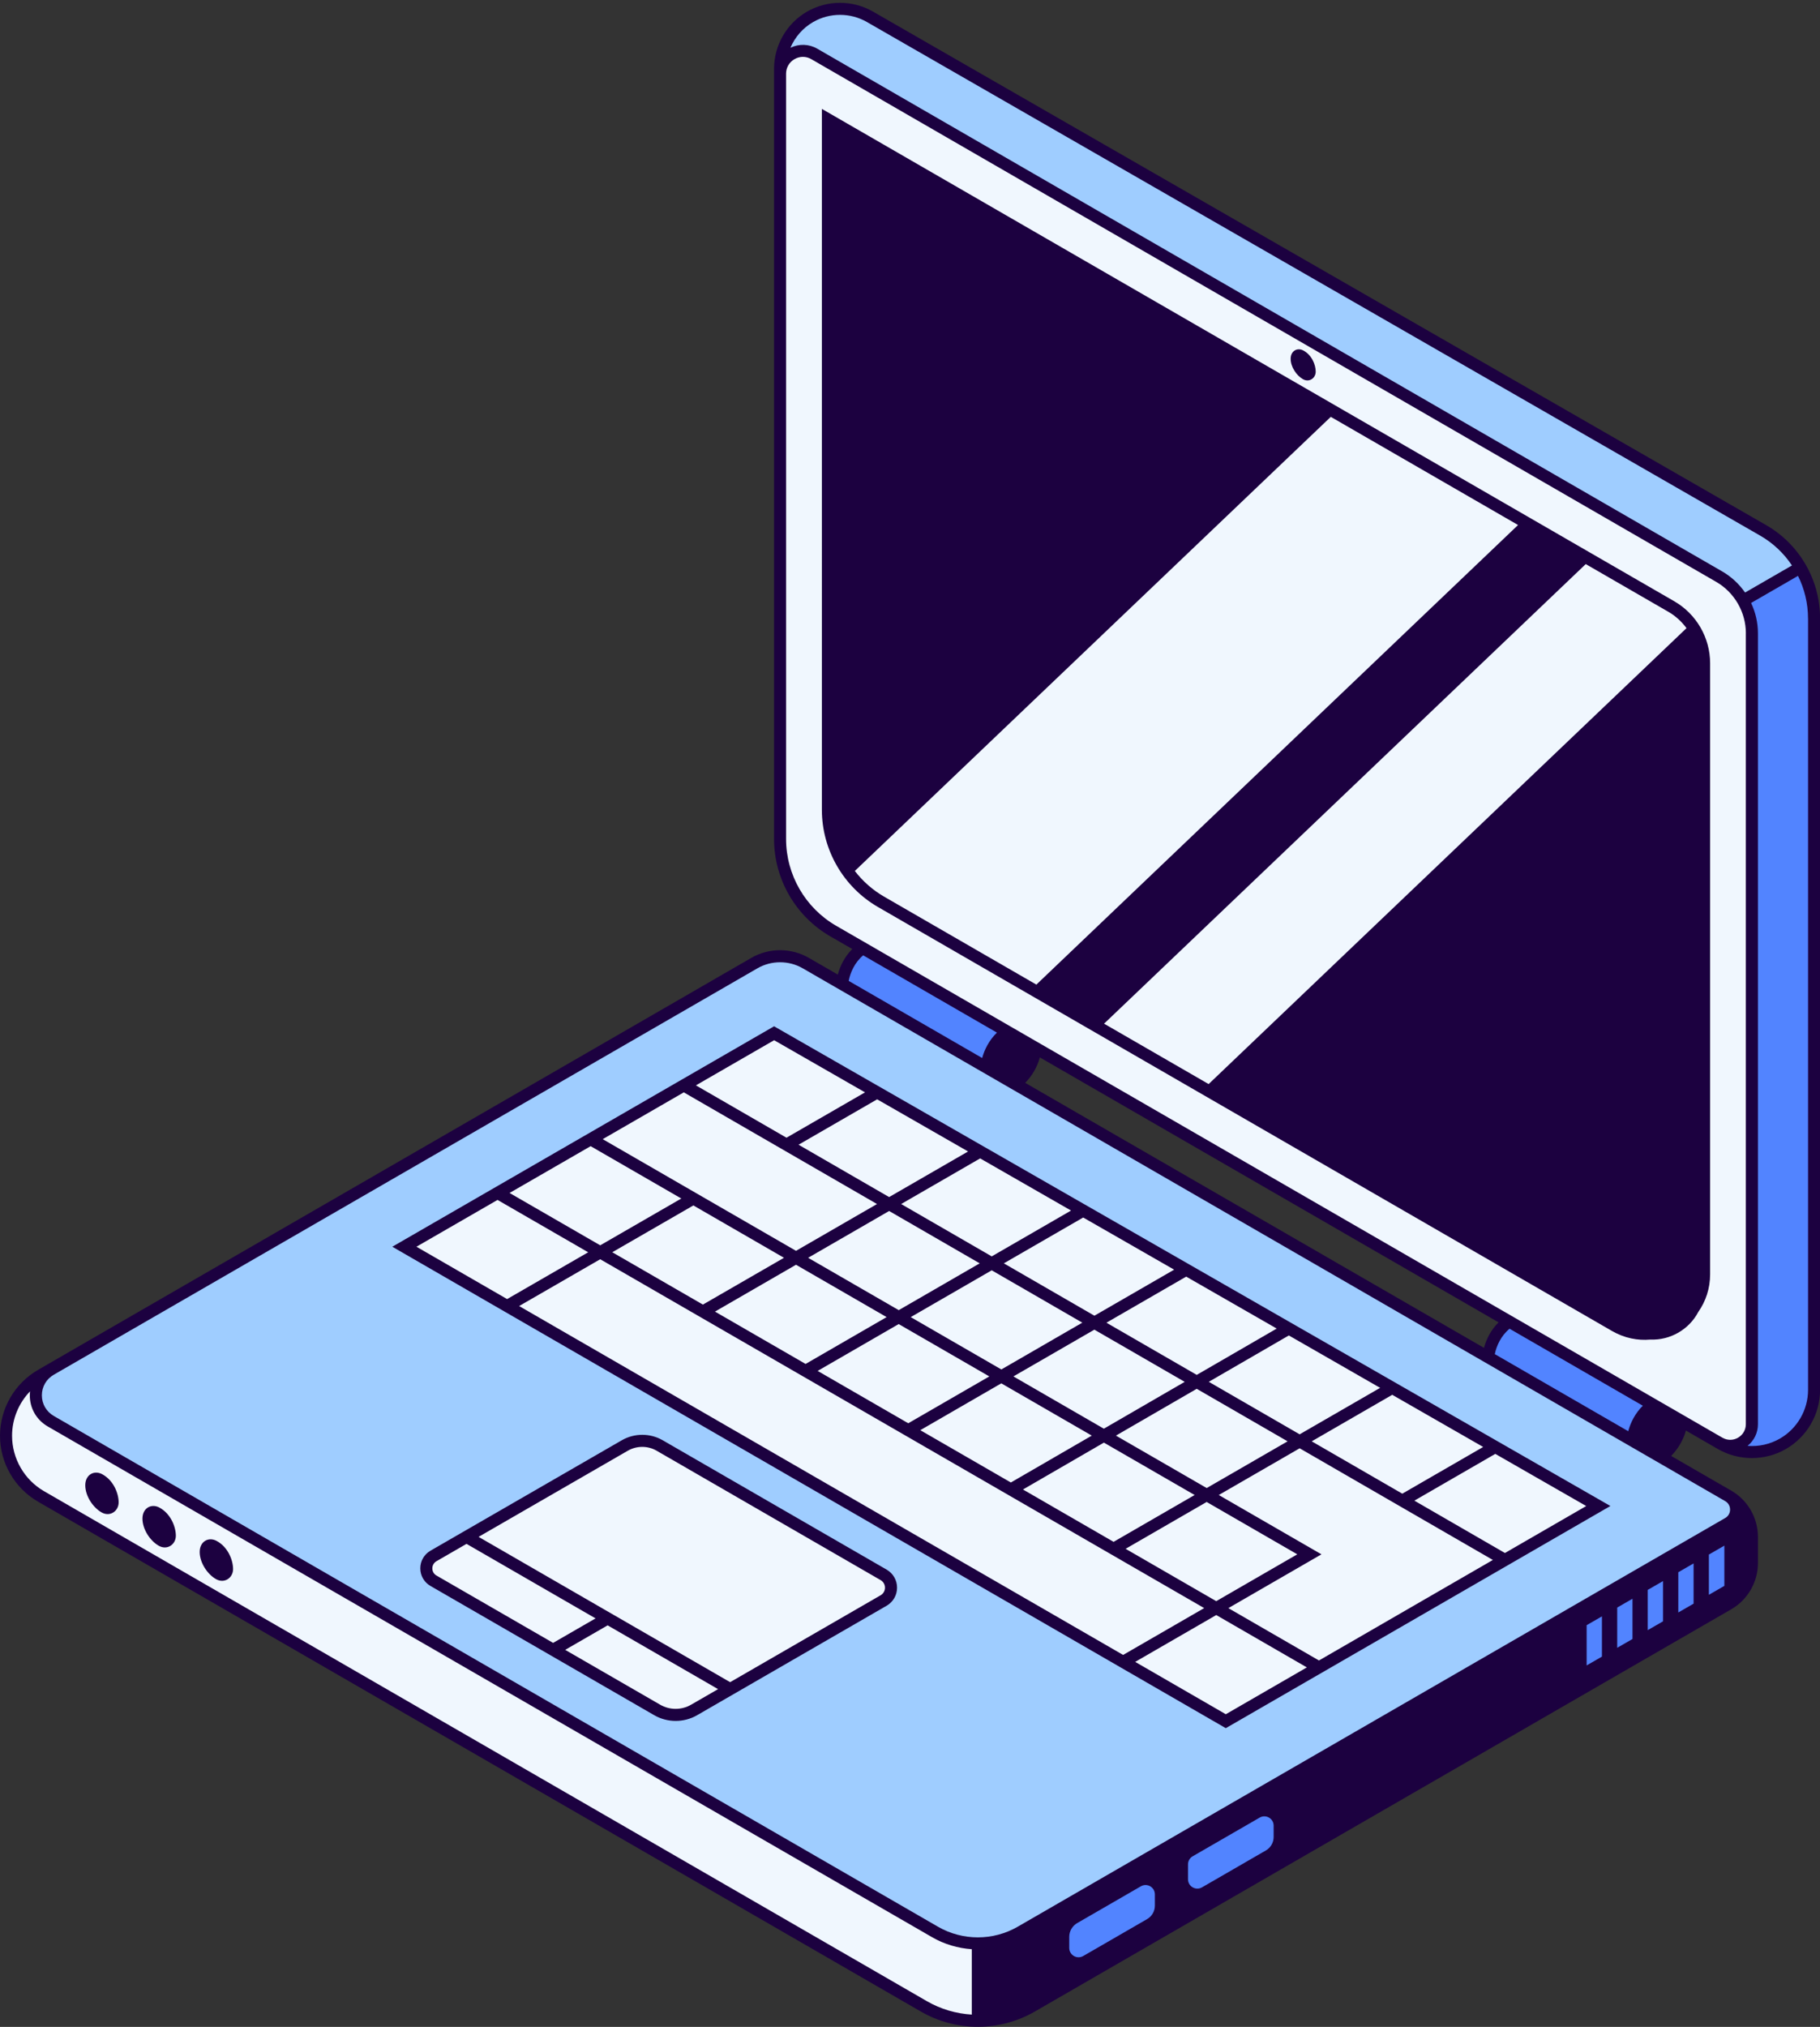
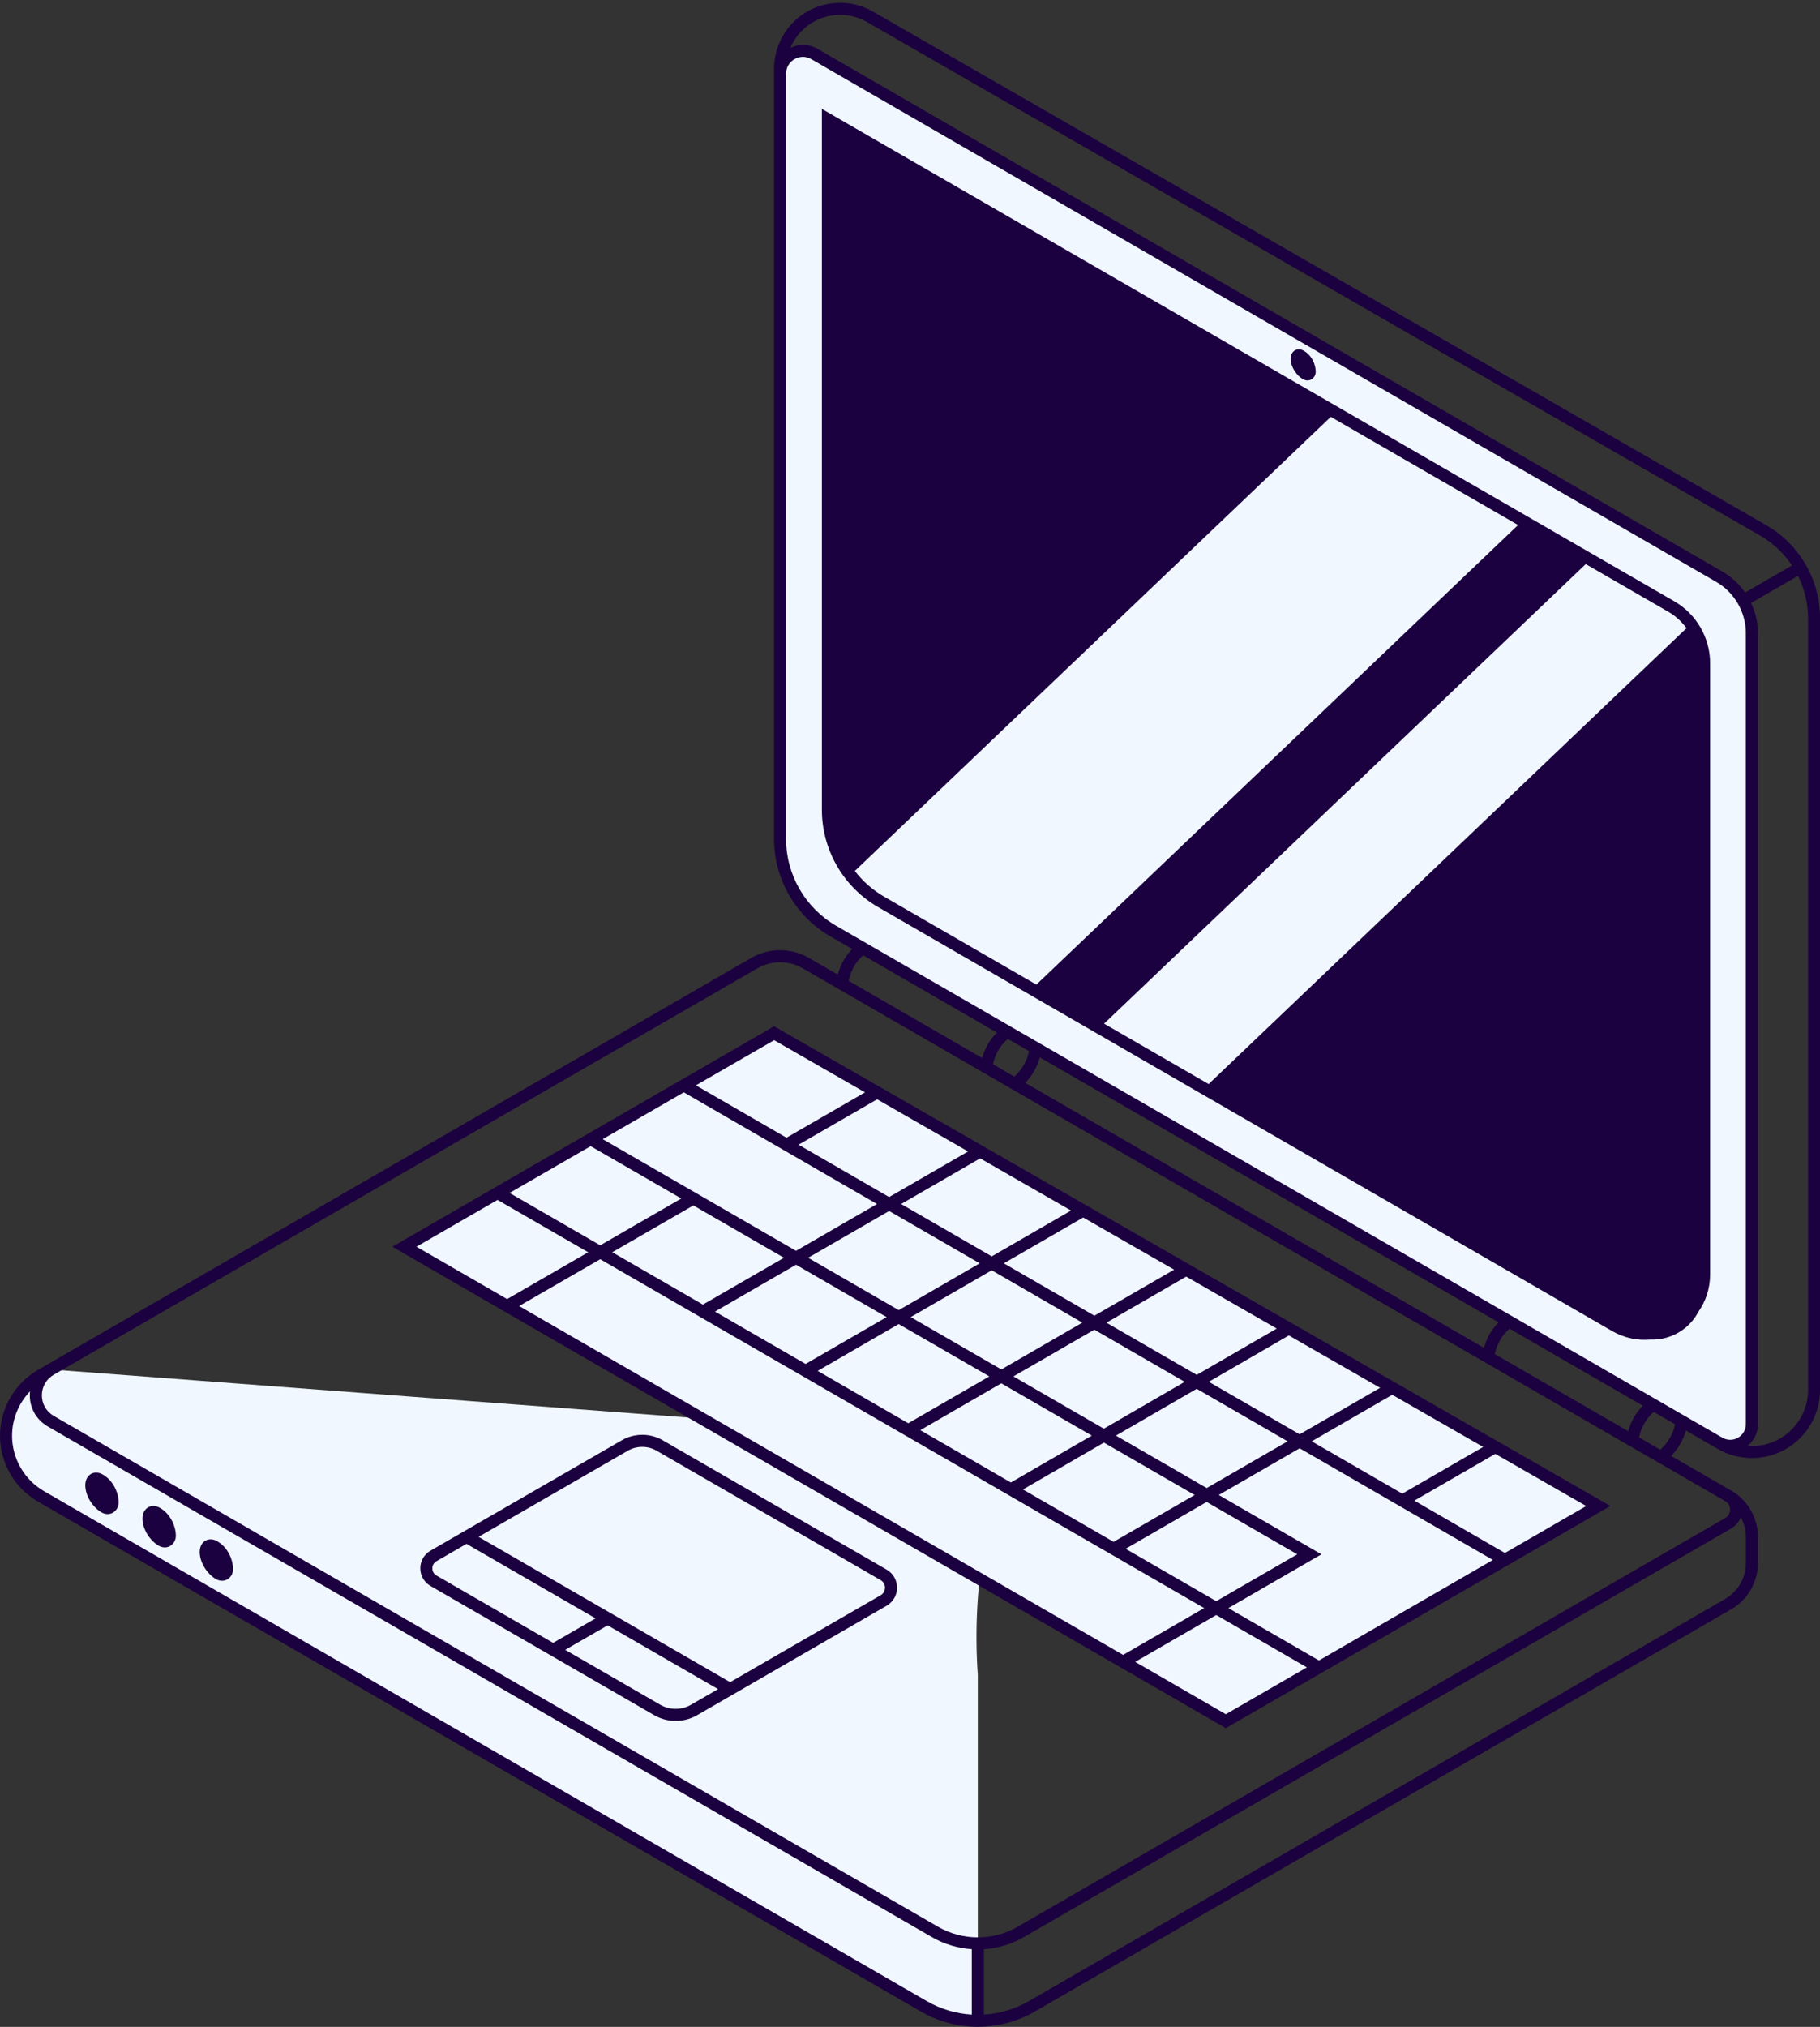
<svg xmlns="http://www.w3.org/2000/svg" height="503.7" preserveAspectRatio="xMidYMid meet" version="1.0" viewBox="0.0 -0.7 452.5 503.7" width="452.5" zoomAndPan="magnify">
  <rect x="0.0" y="-0.7" width="452.5" height="503.7" fill="#333333" stroke="none" />
  <g id="change1_1">
    <path d="M243.12,501.49c-4.63,0-9.27-1.2-13.42-3.6L10.2,371.17c-5.38-3.11-8.7-8.85-8.7-15.07 c0-6.22,3.32-11.96,8.7-15.07l2.42-1.4l238.32,17.95c-2.33,8.03-4.21,16.22-5.87,24.33c-2.19,10.71-2.73,22.8-1.96,33.7V501.49z" fill="#F0F7FE" />
  </g>
  <g id="change2_1">
-     <path d="M435.57,387.73c0,4.21-2.24,8.1-5.89,10.2L256.54,497.9c-4.15,2.4-8.79,3.6-13.42,3.6v-85.88 c-0.76-10.9-0.23-23,1.96-33.7c1.66-8.11,3.54-16.3,5.87-24.33l178.73,13.46h0c3.64,2.1,5.89,5.99,5.89,10.2V387.73z" fill="#1C0140" />
-   </g>
+     </g>
  <g id="change3_1">
-     <path d="M408,362.02l-36.12-20.84c-1.13-0.75-1.89-2.08-1.89-3.64c0-3.19,1.81-8.1,6.09-10.34 c1.62-0.85,3.33-0.69,4.53,0.27l35.91,20.74 M255.87,255.54l-35.91-20.74c-1.21-0.96-2.92-1.12-4.53-0.27 c-4.28,2.24-6.09,7.16-6.09,10.34c0,1.56,0.75,2.89,1.89,3.64l36.12,20.84 M443.29,358.09c4.78-2.76,7.73-7.86,7.73-13.38V152.96 c0-4.51-1.21-8.86-3.39-12.63l-18.91,10.92c-26.37,10.61-47.89,28.46-69.02,47.47c-8.5,7.65-17.09,15.45-25.23,23.63l93.03,135.54 l0.34,0.2C432.62,360.85,438.51,360.85,443.29,358.09z M283.65,468.06l-15.83,9.14c-1.22,0.71-1.98,2.01-1.98,3.42v2.75 c0,1.79,1.93,2.9,3.48,2.01l15.88-9.17c1.19-0.69,1.93-1.96,1.93-3.34v-2.81C287.13,468.28,285.2,467.16,283.65,468.06z M313.18,450.99l-16.65,9.61c-0.72,0.41-1.16,1.18-1.16,2.01v3.7c0,1.79,1.93,2.9,3.48,2.01l15.88-9.17 c1.19-0.69,1.93-1.96,1.93-3.34V453C316.67,451.21,314.73,450.09,313.18,450.99z M402.08,408.79l3.8-2.19v-10l-3.8,2.19V408.79z M409.67,404.4l3.8-2.19v-10l-3.8,2.19V404.4z M417.27,400.01l3.8-2.19v-10l-3.8,2.19V400.01z M394.48,413.17l3.8-2.19v-10 l-3.8,2.19V413.17z M424.87,385.62v10l3.85-2.22v-10L424.87,385.62z" fill="#5284FF" />
-   </g>
+     </g>
  <g id="change2_2">
-     <path d="M418.08,351.95c0,3.99-2.86,8.18-5.97,9.94s-6.26-0.48-6.26-3.67s1.81-8.1,6.09-10.34 C414.85,346.35,418.08,348.09,418.08,351.95z M251.28,255.22c-4.28,2.24-6.09,7.16-6.09,10.34s3.16,5.43,6.26,3.67 s5.97-5.95,5.97-9.94C257.42,255.43,254.19,253.69,251.28,255.22z" fill="#1C0140" />
-   </g>
+     </g>
  <g id="change4_1">
-     <path d="M334.46,222.34L193.95,17.62V16.4c0-5.33,2.84-10.25,7.45-12.91c4.6-2.66,10.27-2.66,14.88-0.02 L438.37,131.1c3.91,2.25,7.07,5.45,9.26,9.23l-18.91,10.92c-26.37,10.61-47.89,28.46-69.02,47.47 C351.19,206.36,342.61,214.17,334.46,222.34z M187.55,238.64L12.62,339.63c-4.94,2.85-4.94,9.99,0,12.84L232.45,479.4 c6.6,3.81,14.73,3.81,21.33,0l175.9-101.56c2.62-1.51,2.62-5.29,0-6.8l-229.32-132.4C196.39,236.35,191.51,236.35,187.55,238.64z" fill="#9FCDFF" />
-   </g>
+     </g>
  <g id="change1_2">
    <path d="M202.46,12.71l224.97,129.89c5.04,2.91,8.14,8.28,8.14,14.1v196.54c0,4.14-4.48,6.73-8.07,4.66 L207.15,230.67c-8.17-4.71-13.2-13.43-13.2-22.86V17.62C193.95,13.25,198.68,10.52,202.46,12.71z M192.46,256.07l-91.93,53.05 l204.23,117.91l92.62-53.47L192.46,256.07z M157.47,357.29l-48.44,27.95c-2.93,1.69-2.93,5.92,0,7.62l55.1,31.81 c2.38,1.38,5.32,1.38,7.7,0l46.77-27c2.93-1.69,2.93-5.92,0-7.61l-56.73-32.75C160.51,356.5,158.84,356.5,157.47,357.29z" fill="#F0F7FE" />
  </g>
  <g id="change2_3">
    <path d="M29.5,372.65c0,2.16-2.14,3.69-4.25,2.49c-2.11-1.2-4.05-4.04-4.05-6.75c0-2.62,2.19-3.8,4.17-2.76 C28.27,367.16,29.5,370.49,29.5,372.65z M452.52,152.96V344.7c0,6.04-3.25,11.66-8.48,14.68c-2.61,1.51-5.54,2.26-8.48,2.26 s-5.86-0.75-8.48-2.26l-0.34-0.2l0,0l-7.58-4.38c-0.62,2.3-1.93,4.55-3.67,6.31l14.94,8.62c4.1,2.36,6.64,6.77,6.64,11.5v6.49 c0,4.73-2.54,9.14-6.64,11.5l-173.14,99.96c-4.37,2.52-9.27,3.79-14.17,3.79c-4.9,0-9.8-1.26-14.17-3.79L9.45,372.47 C3.62,369.1,0,362.83,0,356.1s3.62-13,9.45-16.37l2.42-1.4L186.8,237.34c4.41-2.55,9.89-2.55,14.31,0l7.19,4.15 c0.57-2.15,1.72-4.48,3.6-6.35l-5.5-3.17c-8.6-4.97-13.95-14.22-13.95-24.16V17.62V16.4c0-5.84,3.14-11.29,8.2-14.21 c5.05-2.91,11.32-2.92,16.38-0.02L439.12,129.8C447.39,134.55,452.52,143.42,452.52,152.96z M196.52,11.17 c2.14-1.03,4.6-0.97,6.69,0.24l224.97,129.89c2.29,1.32,4.22,3.13,5.69,5.25l11.66-6.73c-2-3-4.68-5.56-7.9-7.41L215.54,4.77 c-4.13-2.37-9.26-2.37-13.38,0.01C199.6,6.26,197.64,8.53,196.52,11.17z M211.01,243.06l33.18,19.16c0.59-2.15,1.77-4.46,3.67-6.31 l-33.25-19.2C212.51,238.46,211.39,241.01,211.01,243.06z M372.59,327.92l-114.06-65.85c-0.6,2.3-1.9,4.56-3.63,6.33l114.06,65.85 C369.53,332.1,370.69,329.78,372.59,327.92z M371.65,335.81l33.17,19.15c0.58-2.15,1.74-4.47,3.63-6.33l-33.13-19.13 C373.21,331.22,372.06,333.75,371.65,335.81z M255.81,260.5l-5.22-3.01c-2.12,1.71-3.28,4.22-3.71,6.29l5.31,3.07 C254.06,265.19,255.44,262.77,255.81,260.5z M241.62,483.69c-3.44-0.23-6.84-1.22-9.91-3L11.87,353.78 c-2.79-1.61-4.46-4.5-4.46-7.72c0-0.34,0.03-0.67,0.06-1C4.65,347.98,3,351.94,3,356.1c0,5.66,3.05,10.94,7.95,13.77L230.44,496.6 c3.46,2,7.3,3.11,11.17,3.34V483.69z M430.43,379.14L254.53,480.7c-3.07,1.77-6.47,2.77-9.91,3v16.24 c3.88-0.23,7.71-1.34,11.17-3.34l173.14-99.96c3.17-1.83,5.14-5.24,5.14-8.9v-6.49c0-1.74-0.46-3.42-1.27-4.91 C432.37,377.5,431.55,378.49,430.43,379.14z M199.6,239.94c-1.74-1.01-3.7-1.51-5.65-1.51c-1.96,0-3.91,0.5-5.65,1.51L13.37,340.93 c-1.85,1.07-2.96,2.98-2.96,5.12s1.11,4.05,2.96,5.12L233.2,478.1c6.12,3.53,13.71,3.53,19.83,0l175.9-101.56 c0.76-0.44,1.21-1.22,1.21-2.1s-0.45-1.66-1.21-2.1L199.6,239.94z M416.46,353.24l-5.28-3.05c-2.11,1.73-3.25,4.26-3.65,6.32 l5.26,3.04C414.66,357.93,416.05,355.52,416.46,353.24z M434.07,156.69c0-5.26-2.83-10.17-7.39-12.8L201.71,14 c-0.65-0.38-1.37-0.57-2.09-0.57c-0.72,0-1.43,0.19-2.09,0.57c-1.31,0.75-2.09,2.11-2.09,3.61v190.19c0,8.87,4.77,17.13,12.45,21.56 l220.35,127.22c0,0,0,0,0,0l0,0l0.01,0c1.21,0.7,2.66,0.7,3.87,0c1.21-0.7,1.94-1.96,1.94-3.36V156.69z M449.52,152.96 c0-3.72-0.88-7.32-2.49-10.55l-11.66,6.73c1.1,2.33,1.7,4.9,1.7,7.55v196.54c0,2.14-0.96,4.08-2.59,5.38 c2.77,0.22,5.59-0.39,8.07-1.82c4.3-2.48,6.98-7.12,6.98-12.08V152.96z M425.18,164.13v151.83c0,3.57-1.11,6.76-2.93,9.35 c-2.28,4.37-6.99,7.09-11.91,6.88c-3.16,0.29-6.47-0.35-9.57-2.14L218.29,224.7c-8.6-4.97-13.95-14.22-13.95-24.16V26.36 l211.95,122.37C421.77,151.9,425.18,157.79,425.18,164.13z M414.79,151.33l-20.53-11.85L274.5,253.69l26,15.01L419.31,155.4 C418.11,153.77,416.59,152.37,414.79,151.33z M219.79,222.11l37.88,21.87l119.76-114.21l-46.56-26.88L212.53,215.74 C214.49,218.28,216.94,220.46,219.79,222.11z M193.21,254.77l207.18,118.78l-95.62,55.21l-0.75-0.43L97.54,309.12l94.92-54.78 L193.21,254.77z M149.85,282.39l48.06,27.75l20.14-11.63l-48.04-27.75L149.85,282.39z M177.76,325.24l22.53,13.01l20.15-11.64 l-22.53-13.01L177.76,325.24z M194.92,311.87l-22.53-13.01l-20.16,11.63l22.53,13.01L194.92,311.87z M203.29,339.98l22.53,13.01 l20.15-11.64l-22.53-13.01L203.29,339.98z M228.81,354.71l22.52,13l20.12-11.65l-22.5-12.99L228.81,354.71z M254.34,369.45 l22.53,13.01l20.15-11.64l-22.56-13.02L254.34,369.45z M279.86,384.19l22.53,13.01l20.15-11.64l-22.53-13.01L279.86,384.19z M300.02,369.09l20.11-11.61l-22.59-13.05l-20.09,11.63L300.02,369.09z M294.55,342.7l-22.46-12.97l-20.13,11.62l22.49,12.99 L294.55,342.7z M269.09,327.99l-22.52-13.01l-20.14,11.63l22.53,13.01L269.09,327.99z M243.58,313.25l-22.52-13.01l-20.14,11.63 l22.53,13.01L243.58,313.25z M126.69,295.76l22.54,13.01l20.16-11.63l-22.54-13.01L126.69,295.76z M126.08,322.13l20.16-11.63 l-22.54-13.01l-20.16,11.63L126.08,322.13z M279.24,410.56l20.15-11.64l-150.16-86.69l-20.16,11.63L279.24,410.56z M324.92,413.66 l-22.53-13.01l-20.15,11.64l22.53,13.01L324.92,413.66z M371.17,386.96l-48.04-27.75l-20.11,11.61l25.53,14.74l-23.15,13.37 l22.53,13.01L371.17,386.96z M371.77,360.6l-20.12,11.62l22.52,13.01l20.21-11.67L371.77,360.6z M346.15,345.92l-20.02,11.56 l22.52,13.01l20.11-11.61L346.15,345.92z M320.44,331.17l-19.9,11.52l22.59,13.05l20.01-11.55L320.44,331.17z M294.92,316.55 l-19.83,11.45l22.45,12.97l19.89-11.51L294.92,316.55z M269.31,301.86l-19.73,11.39l22.52,13.01l19.82-11.44L269.31,301.86z M243.69,287.17l-19.64,11.34l22.52,13.01l19.72-11.39L243.69,287.17z M218.08,272.49l-19.54,11.28l22.52,13.01l19.63-11.33 L218.08,272.49z M215.07,270.76l-22.6-12.96l-19.45,11.22l22.52,13.01L215.07,270.76z M39.59,373.92c-1.98-1.04-4.17,0.14-4.17,2.76 c0,2.71,1.94,5.55,4.05,6.75c2.11,1.2,4.25-0.33,4.25-2.49S42.49,375.45,39.59,373.92z M223.03,393.85c0,1.87-0.97,3.54-2.58,4.48 l-47.13,27.21c-1.64,0.95-3.49,1.42-5.33,1.42c-1.84,0-3.69-0.47-5.33-1.42l-55.63-32.12c-1.58-0.91-2.53-2.55-2.53-4.38 c0-1.83,0.95-3.46,2.53-4.38l47.58-27.45c3.13-1.8,7.02-1.8,10.15,0l55.7,32.16C222.06,390.31,223.03,391.98,223.03,393.85z M137.52,407.57l10.55-6.09l-32.08-18.52l-7.47,4.31c-0.64,0.37-1.03,1.04-1.03,1.78c0,0.74,0.38,1.41,1.03,1.78L137.52,407.57z M178.53,419.06l-27.46-15.85l-10.55,6.09l23.63,13.64c2.36,1.36,5.3,1.36,7.66,0L178.53,419.06z M220.03,393.85 c0-0.79-0.41-1.49-1.08-1.88l-55.7-32.16c-2.2-1.27-4.94-1.27-7.15,0l-37.11,21.41l62.54,36.11l37.42-21.6 C219.62,395.34,220.03,394.64,220.03,393.85z M53.82,382.21c-1.98-1.04-4.17,0.14-4.17,2.76c0,2.71,1.94,5.55,4.05,6.75 c2.11,1.2,4.25-0.33,4.25-2.49S56.72,383.73,53.82,382.21z M323.93,93.52c1.58,0.9,3.19-0.24,3.19-1.87s-0.92-4.12-3.1-5.26 c-1.48-0.78-3.13,0.11-3.13,2.07C320.89,90.49,322.35,92.62,323.93,93.52z" fill="#1C0140" />
  </g>
</svg>